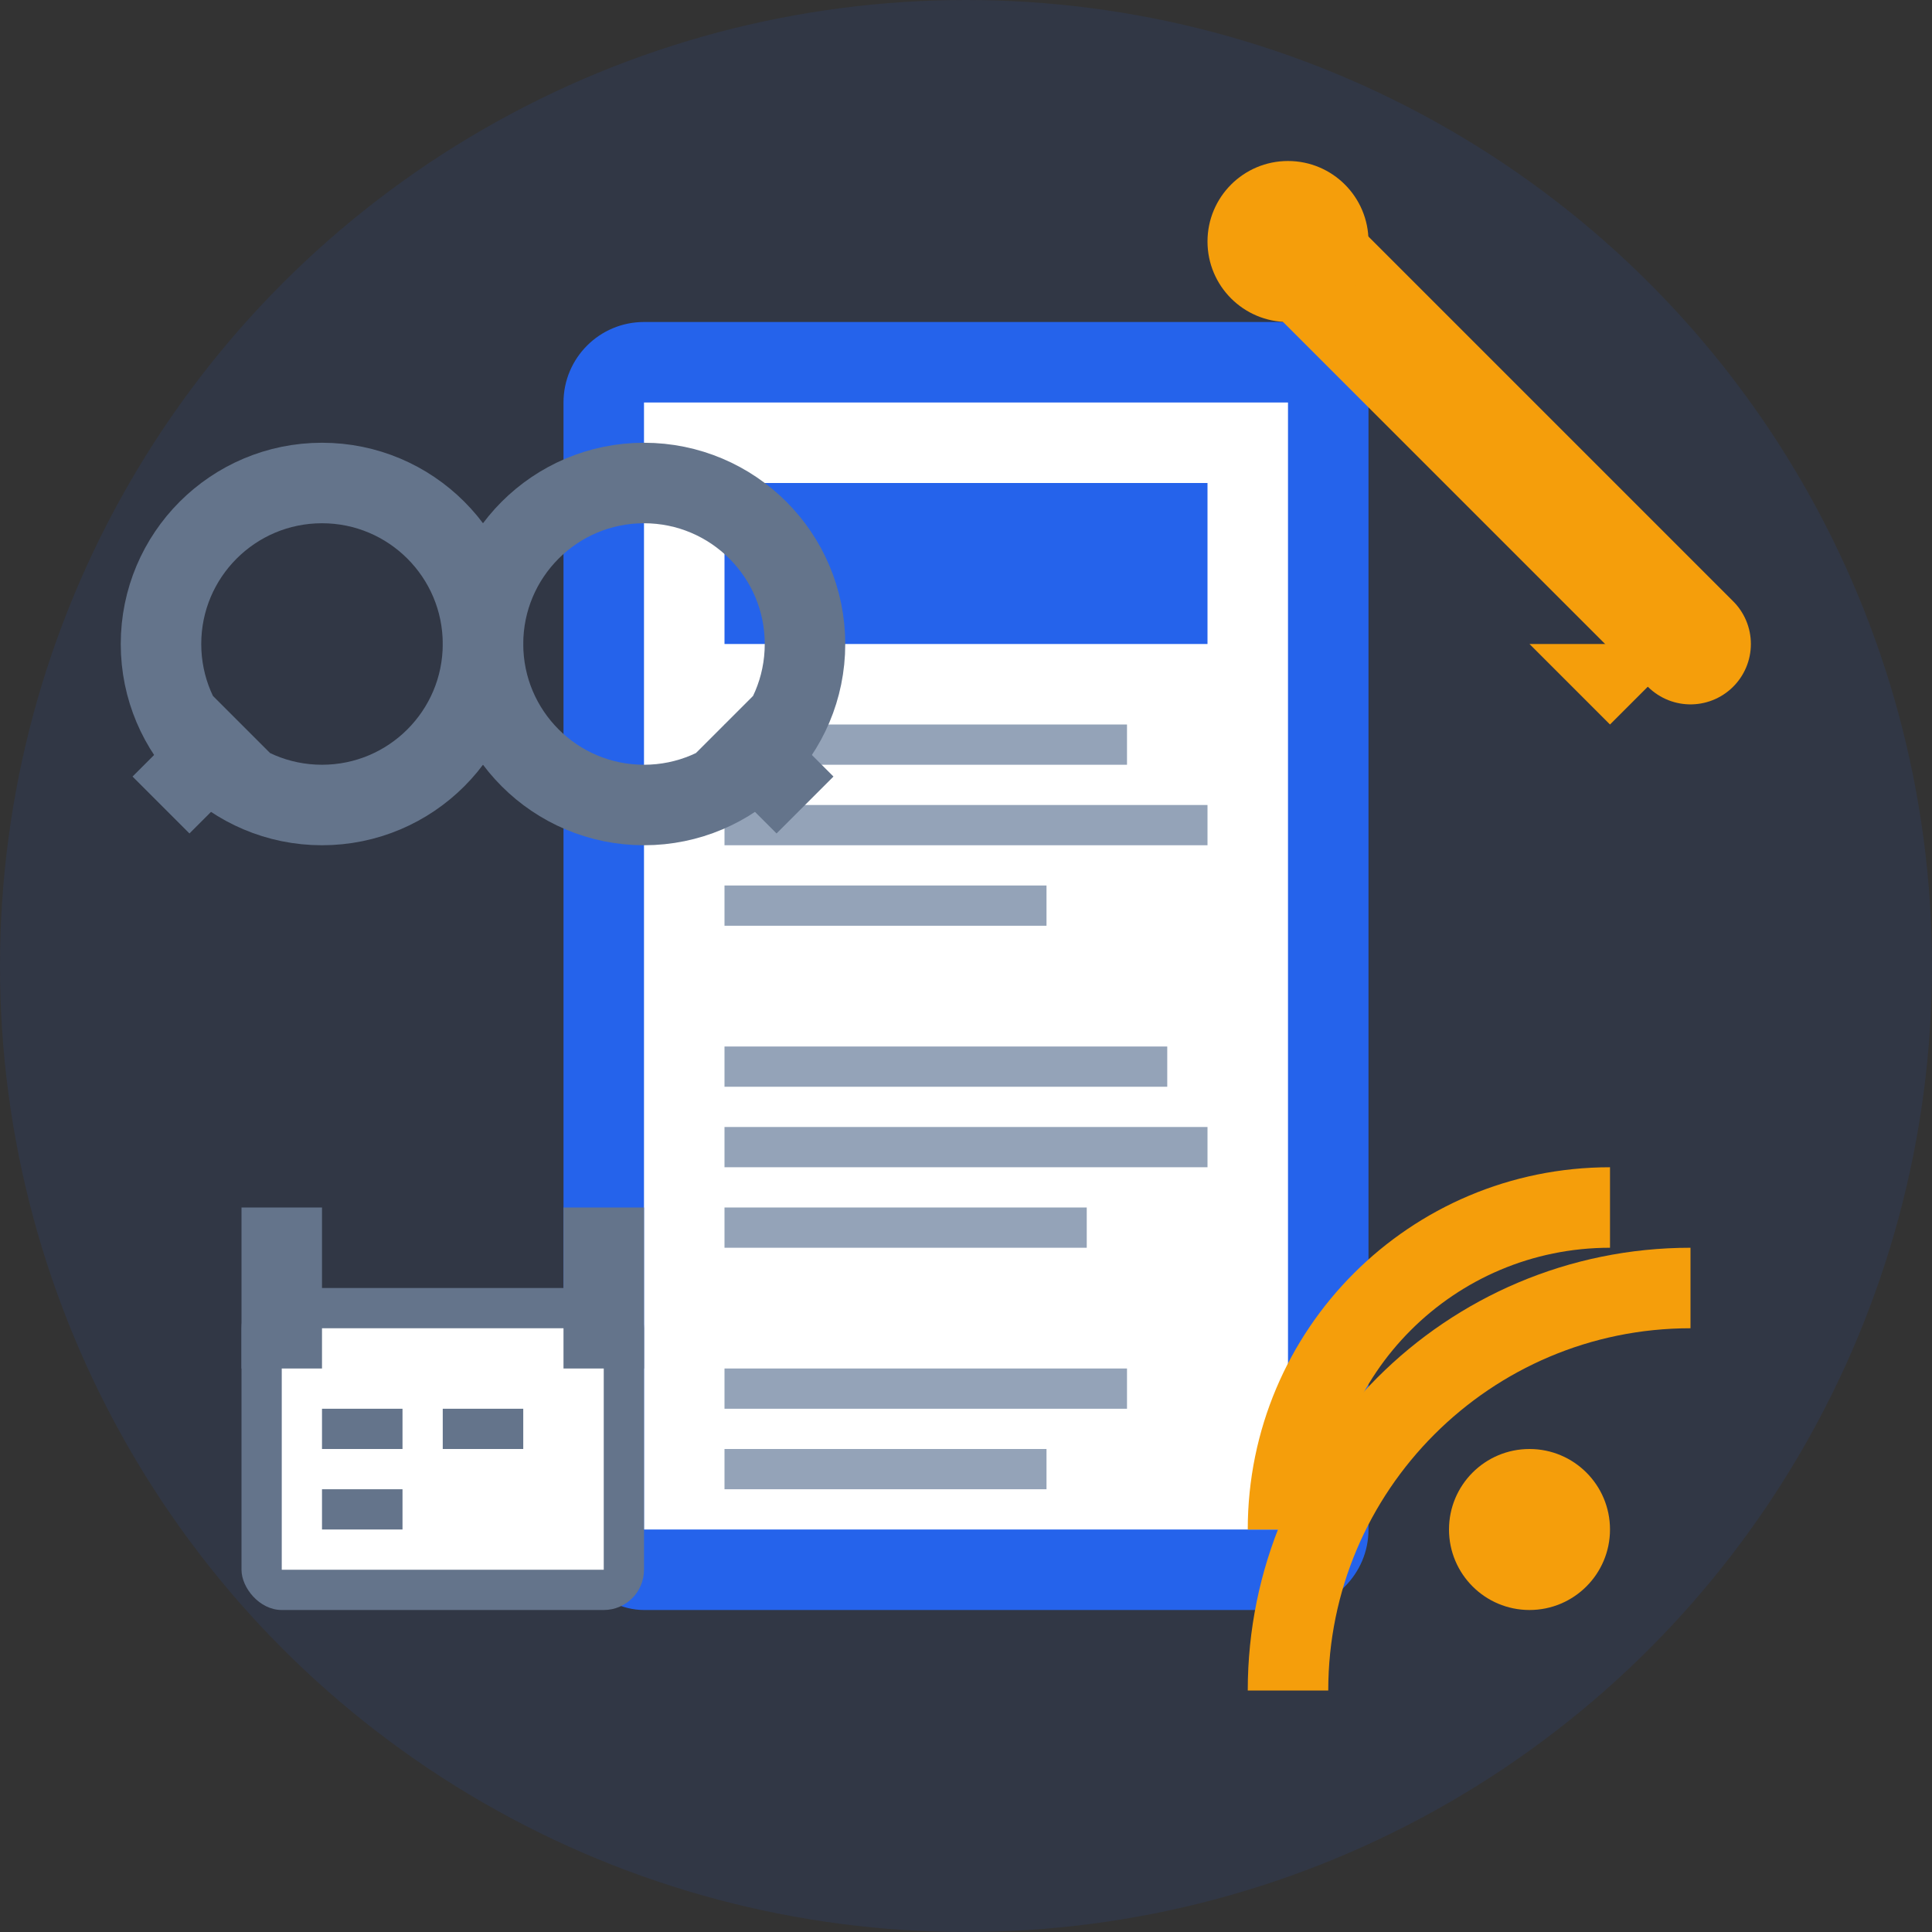
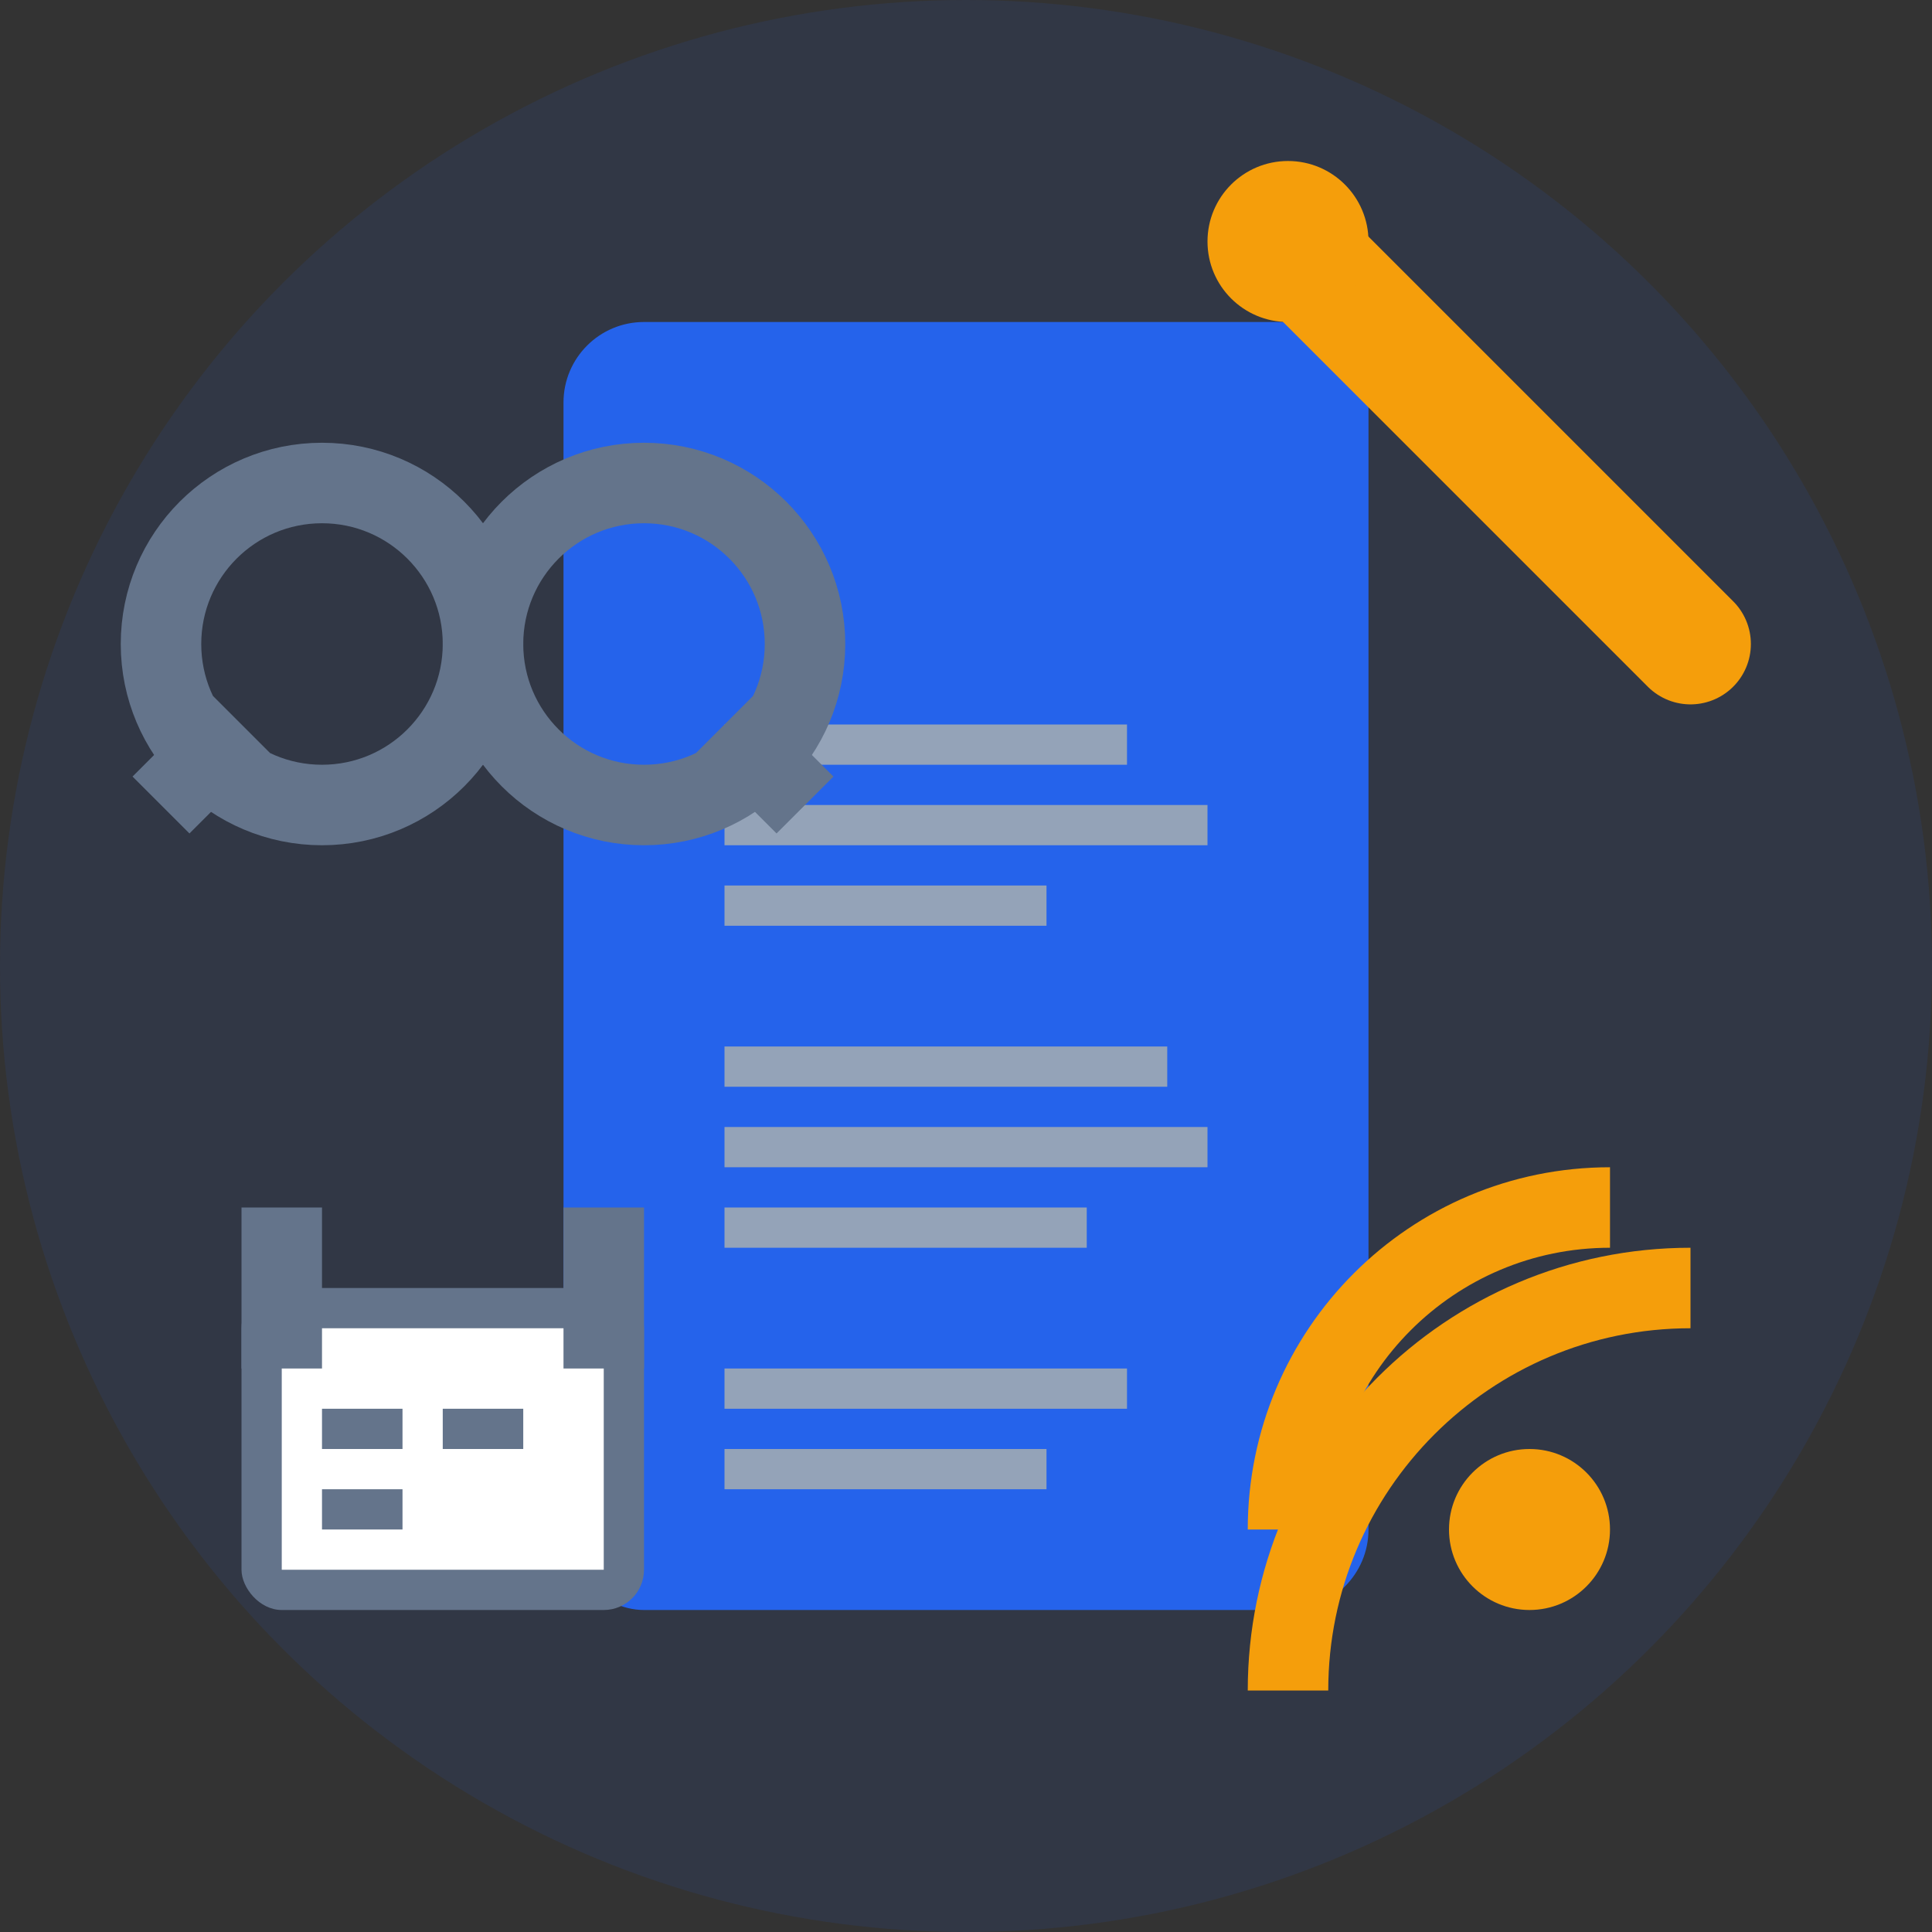
<svg xmlns="http://www.w3.org/2000/svg" width="48" height="48" viewBox="0 0 48 48" fill="none">
  <rect x="0" y="0" width="48" height="48" fill="#333333" stroke="none" />
  <circle cx="24" cy="24" r="24" fill="#2563eb" opacity="0.1" />
  <rect x="14" y="8" width="20" height="32" rx="2" fill="#2563eb" />
-   <rect x="16" y="10" width="16" height="28" fill="white" />
  <rect x="18" y="12" width="12" height="4" fill="#2563eb" />
  <rect x="18" y="18" width="10" height="1" fill="#94a3b8" />
  <rect x="18" y="20" width="12" height="1" fill="#94a3b8" />
  <rect x="18" y="22" width="8" height="1" fill="#94a3b8" />
  <rect x="18" y="26" width="11" height="1" fill="#94a3b8" />
  <rect x="18" y="28" width="12" height="1" fill="#94a3b8" />
  <rect x="18" y="30" width="9" height="1" fill="#94a3b8" />
  <rect x="18" y="34" width="10" height="1" fill="#94a3b8" />
  <rect x="18" y="36" width="8" height="1" fill="#94a3b8" />
  <line x1="32" y1="6" x2="42" y2="16" stroke="#f59e0b" stroke-width="3" stroke-linecap="round" />
  <circle cx="32" cy="6" r="2" fill="#f59e0b" />
-   <path d="M42 16L40 18L38 16L42 16Z" fill="#f59e0b" />
  <circle cx="8" cy="16" r="4" fill="none" stroke="#64748b" stroke-width="2" />
  <circle cx="16" cy="16" r="4" fill="none" stroke="#64748b" stroke-width="2" />
  <line x1="12" y1="16" x2="12" y2="16" stroke="#64748b" stroke-width="2" />
  <line x1="6" y1="18" x2="4" y2="20" stroke="#64748b" stroke-width="2" />
  <line x1="18" y1="18" x2="20" y2="20" stroke="#64748b" stroke-width="2" />
  <circle cx="38" cy="38" r="2" fill="#f59e0b" />
  <path d="M32 38C32 33.58 35.58 30 40 30" fill="none" stroke="#f59e0b" stroke-width="2" />
  <path d="M32 42C32 36.48 36.48 32 42 32" fill="none" stroke="#f59e0b" stroke-width="2" />
  <rect x="6" y="32" width="10" height="8" rx="1" fill="#64748b" />
  <rect x="7" y="33" width="8" height="6" fill="white" />
  <rect x="6" y="30" width="2" height="4" fill="#64748b" />
  <rect x="14" y="30" width="2" height="4" fill="#64748b" />
  <rect x="8" y="35" width="2" height="1" fill="#64748b" />
  <rect x="11" y="35" width="2" height="1" fill="#64748b" />
  <rect x="8" y="37" width="2" height="1" fill="#64748b" />
</svg>